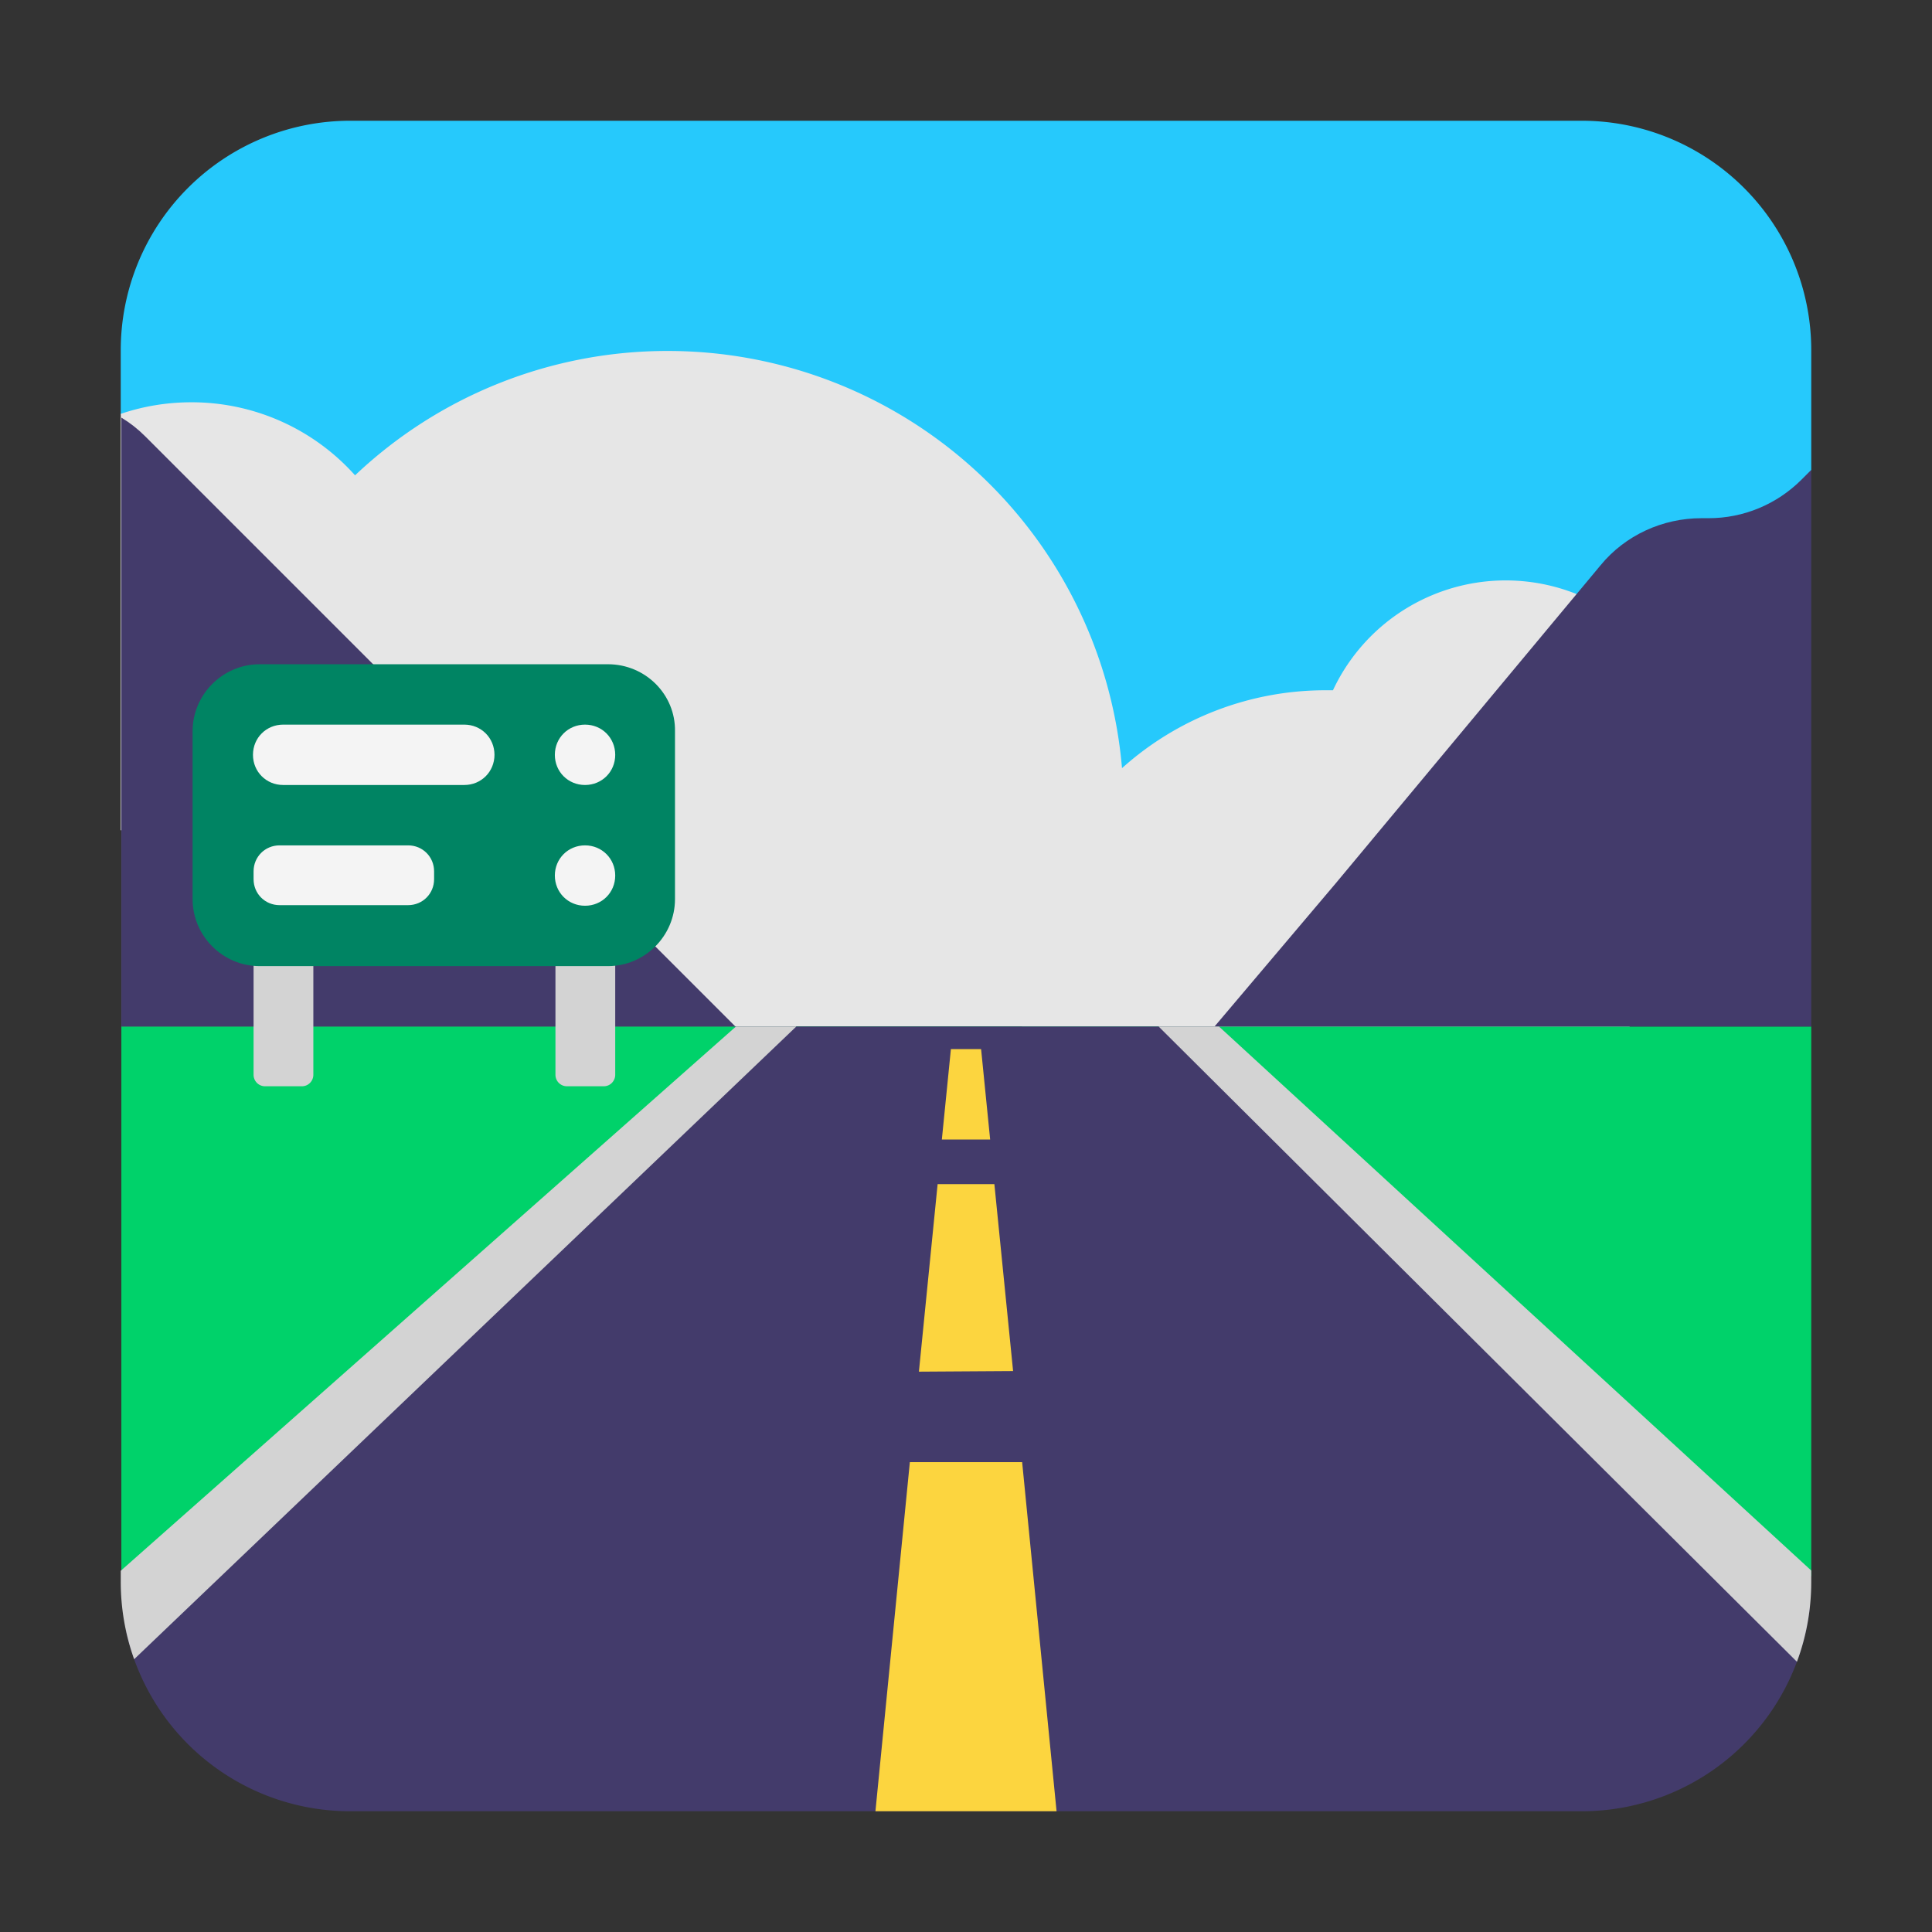
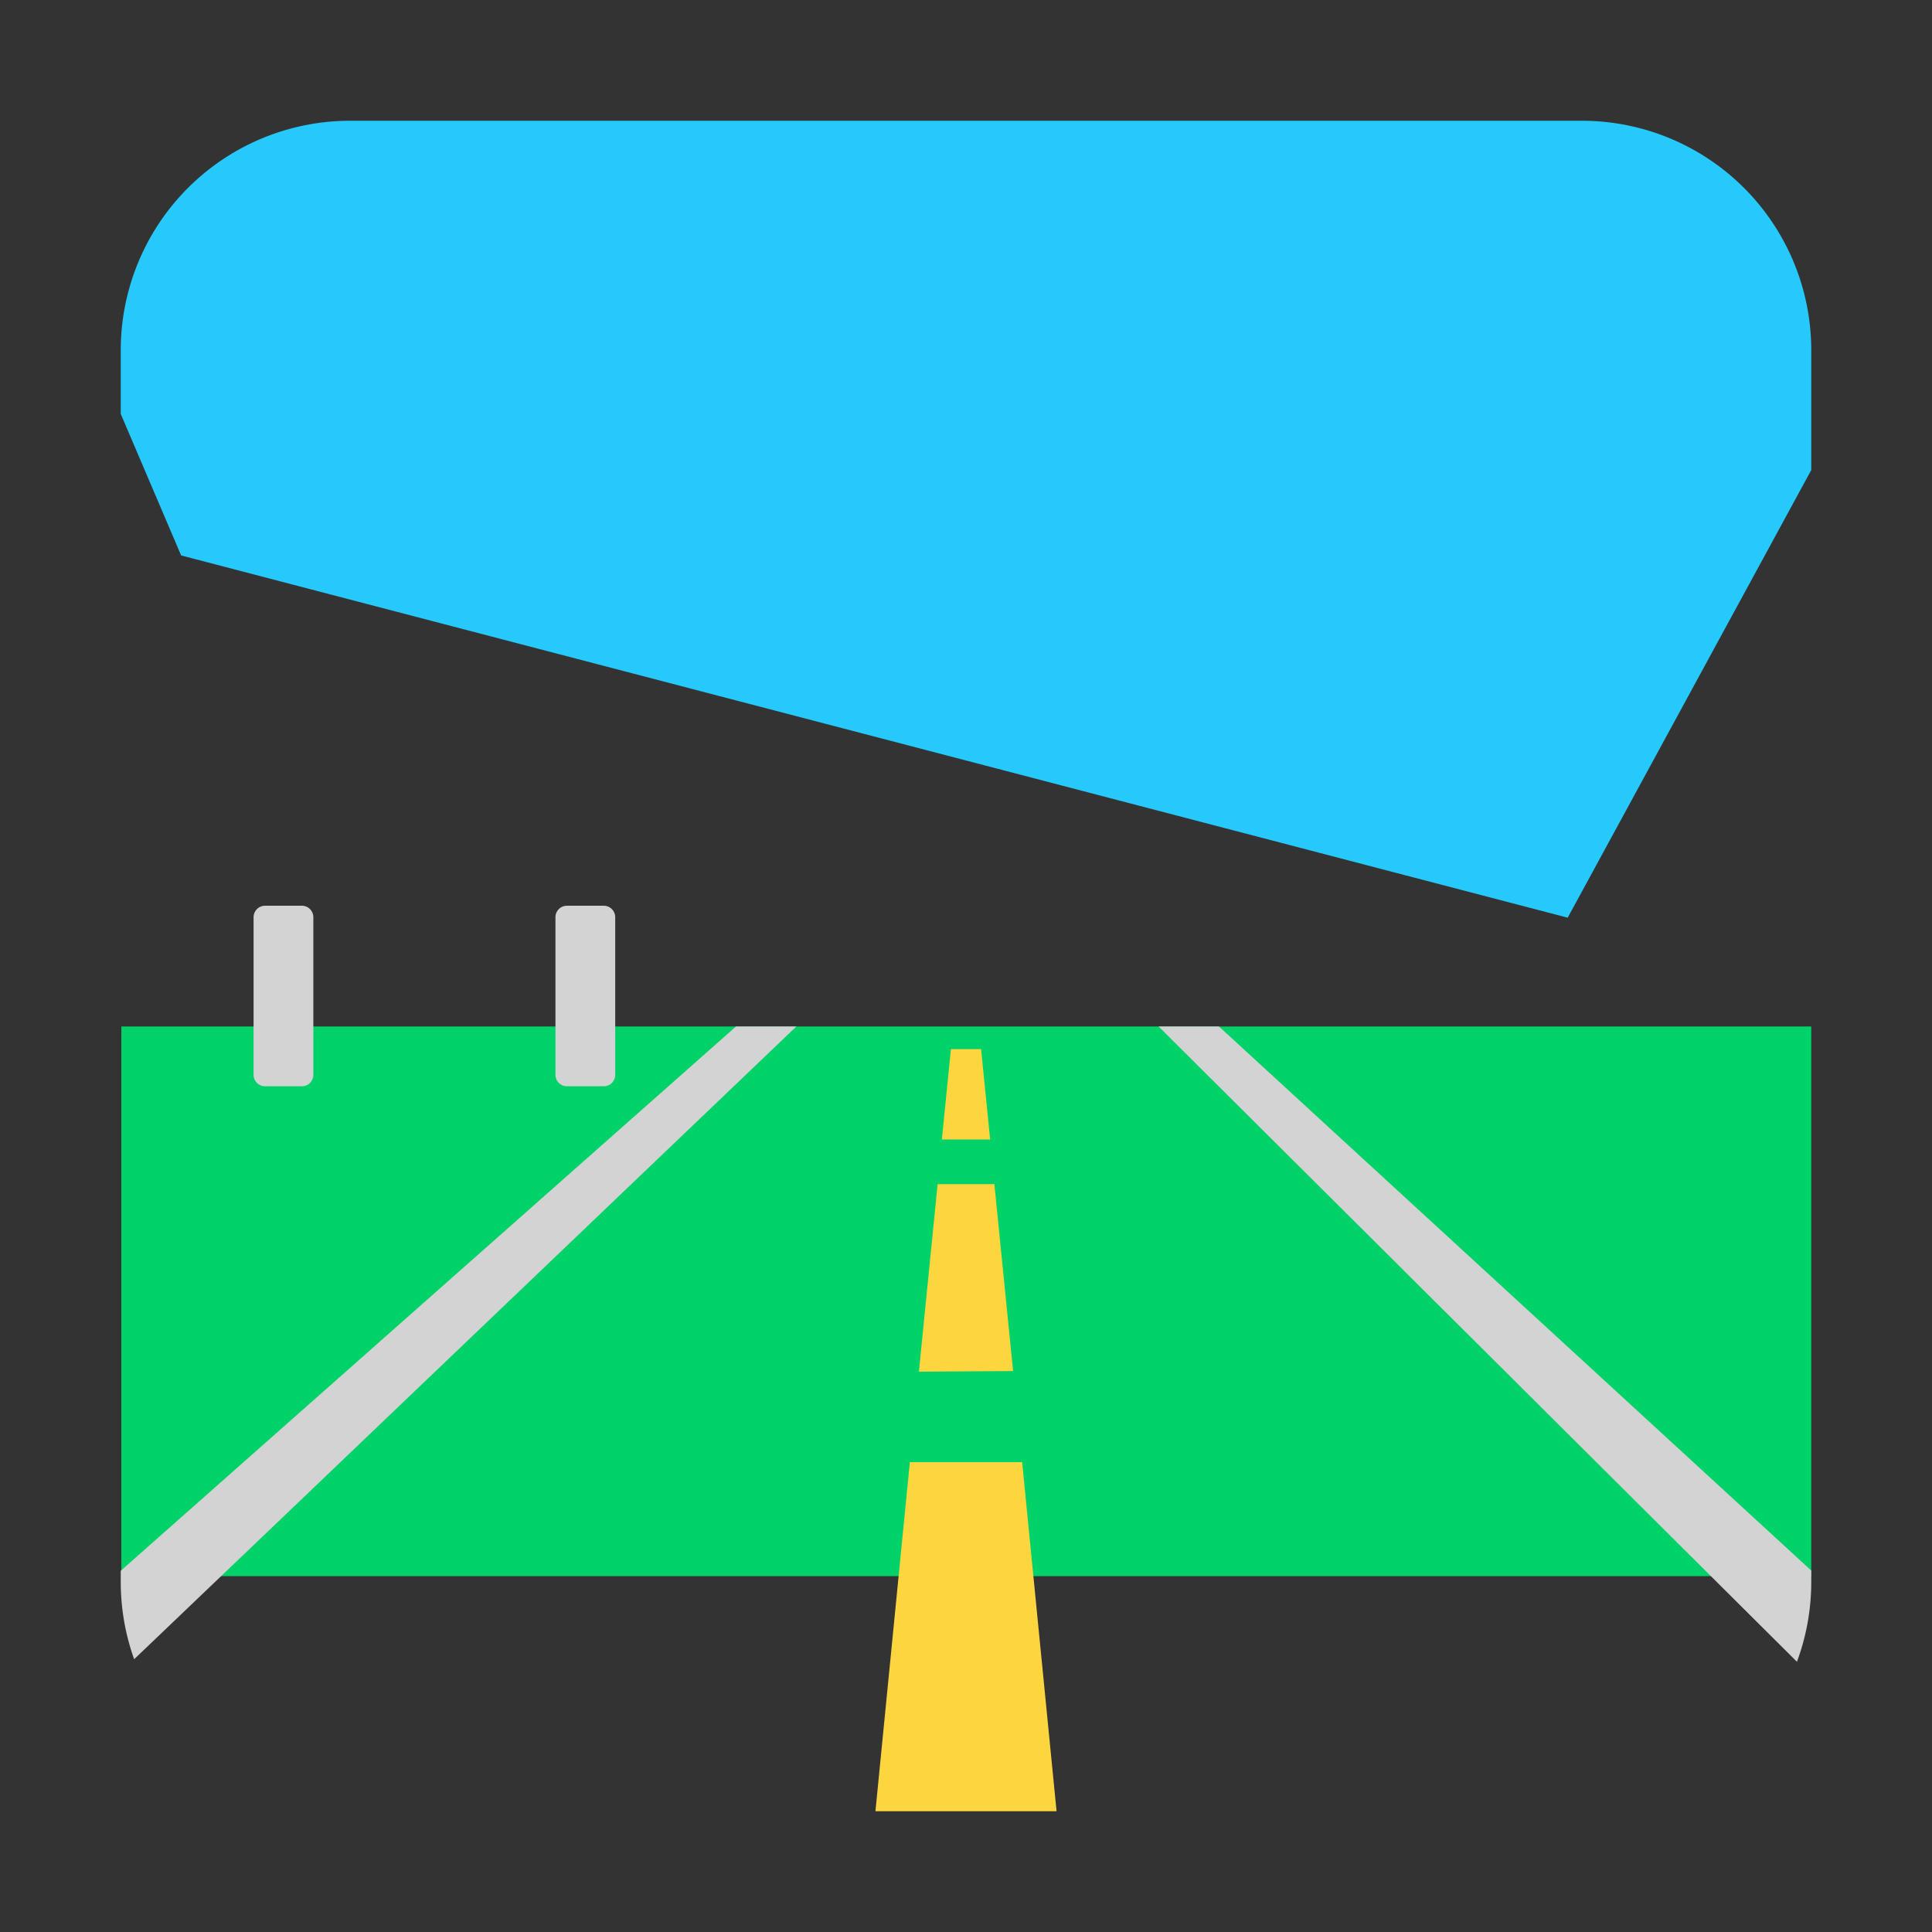
<svg xmlns="http://www.w3.org/2000/svg" fill="none" viewBox="0 0 32 32">
  <rect x="0" y="0" width="32" height="32" fill="#333333" stroke="none" />
  <path fill="#26C9FC" d="M2 5.8A3.8 3.8 0 0 1 5.8 2h20.4A3.8 3.8 0 0 1 30 5.8v1.986L25.966 15.2 3 9.2 2 6.856z" />
-   <path fill="#E6E6E6" d="M18.584 12.724a7.55 7.55 0 0 0-7.523-6.911 7.52 7.52 0 0 0-5.18 2.06 3.63 3.63 0 0 0-2.71-1.21c-.41 0-.804.067-1.171.192v6.895l.01.004v3.248h14.916a5.06 5.06 0 1 0 9.947-1.729 3.16 3.16 0 1 0-4.795-3.84h-.118a5.04 5.04 0 0 0-3.376 1.29" />
  <path fill="#00D26A" d="M30 17.002H2.01v9.104H30z" />
-   <path fill="#433B6B" d="m2.4 7.222 9.78 9.78H2.01V6.917q.21.126.39.305m27.6.561v9.22h-9.884l2.014-2.38 4.38-5.26c.41-.5 1.03-.78 1.67-.78h.12c.58 0 1.13-.23 1.54-.64z" />
-   <path fill="#433B6B" d="M29.978 26.613A3.8 3.8 0 0 1 26.2 30H5.8a3.8 3.8 0 0 1-3.71-2.973l10.1-10.025h8z" />
  <path fill="#D3D3D3" d="M2.222 27.482A3.8 3.8 0 0 1 2 26.2v-.183l10.19-9.015h1zM30 26.013v.187c0 .466-.084.912-.237 1.324L19.19 17.002h1z" />
  <path fill="#FCD53F" d="m16.25 17.376.15 1.498h-.8l.15-1.498zm.22 2.237.31 3.096-1.56.01.31-3.106zM17.5 30l-.57-5.782h-1.86L14.5 30z" />
  <path fill="#D3D3D3" d="M4.39 15.002H5c.11 0 .19.09.19.19v2.61c0 .1-.08.19-.19.19h-.61a.19.19 0 0 1-.19-.19v-2.61c0-.1.08-.19.19-.19m5 0H10c.11 0 .19.09.19.19v2.61c0 .1-.08.19-.19.19h-.61a.19.19 0 0 1-.19-.19v-2.61c0-.1.08-.19.19-.19" />
-   <path fill="#008463" d="M10.07 11.002H4.3c-.61 0-1.11.5-1.11 1.11v2.78c0 .61.5 1.11 1.11 1.11h5.77c.61 0 1.11-.5 1.11-1.11v-2.78c.01-.61-.49-1.11-1.11-1.11" />
-   <path fill="#F4F4F4" d="M4.69 12.002h3c.28 0 .5.22.5.5s-.22.5-.5.5h-3c-.28 0-.5-.22-.5-.5s.22-.5.5-.5M9.19 12.502c0-.28.22-.5.5-.5s.5.22.5.5-.22.5-.5.5-.5-.22-.5-.5M9.69 14.002c-.28 0-.5.22-.5.5s.22.5.5.5.5-.22.5-.5-.22-.5-.5-.5M4.63 14.002h2.13c.24 0 .43.19.43.43v.13c0 .24-.19.43-.43.43H4.63c-.24 0-.43-.19-.43-.43v-.13c0-.24.19-.43.43-.43" />
</svg>